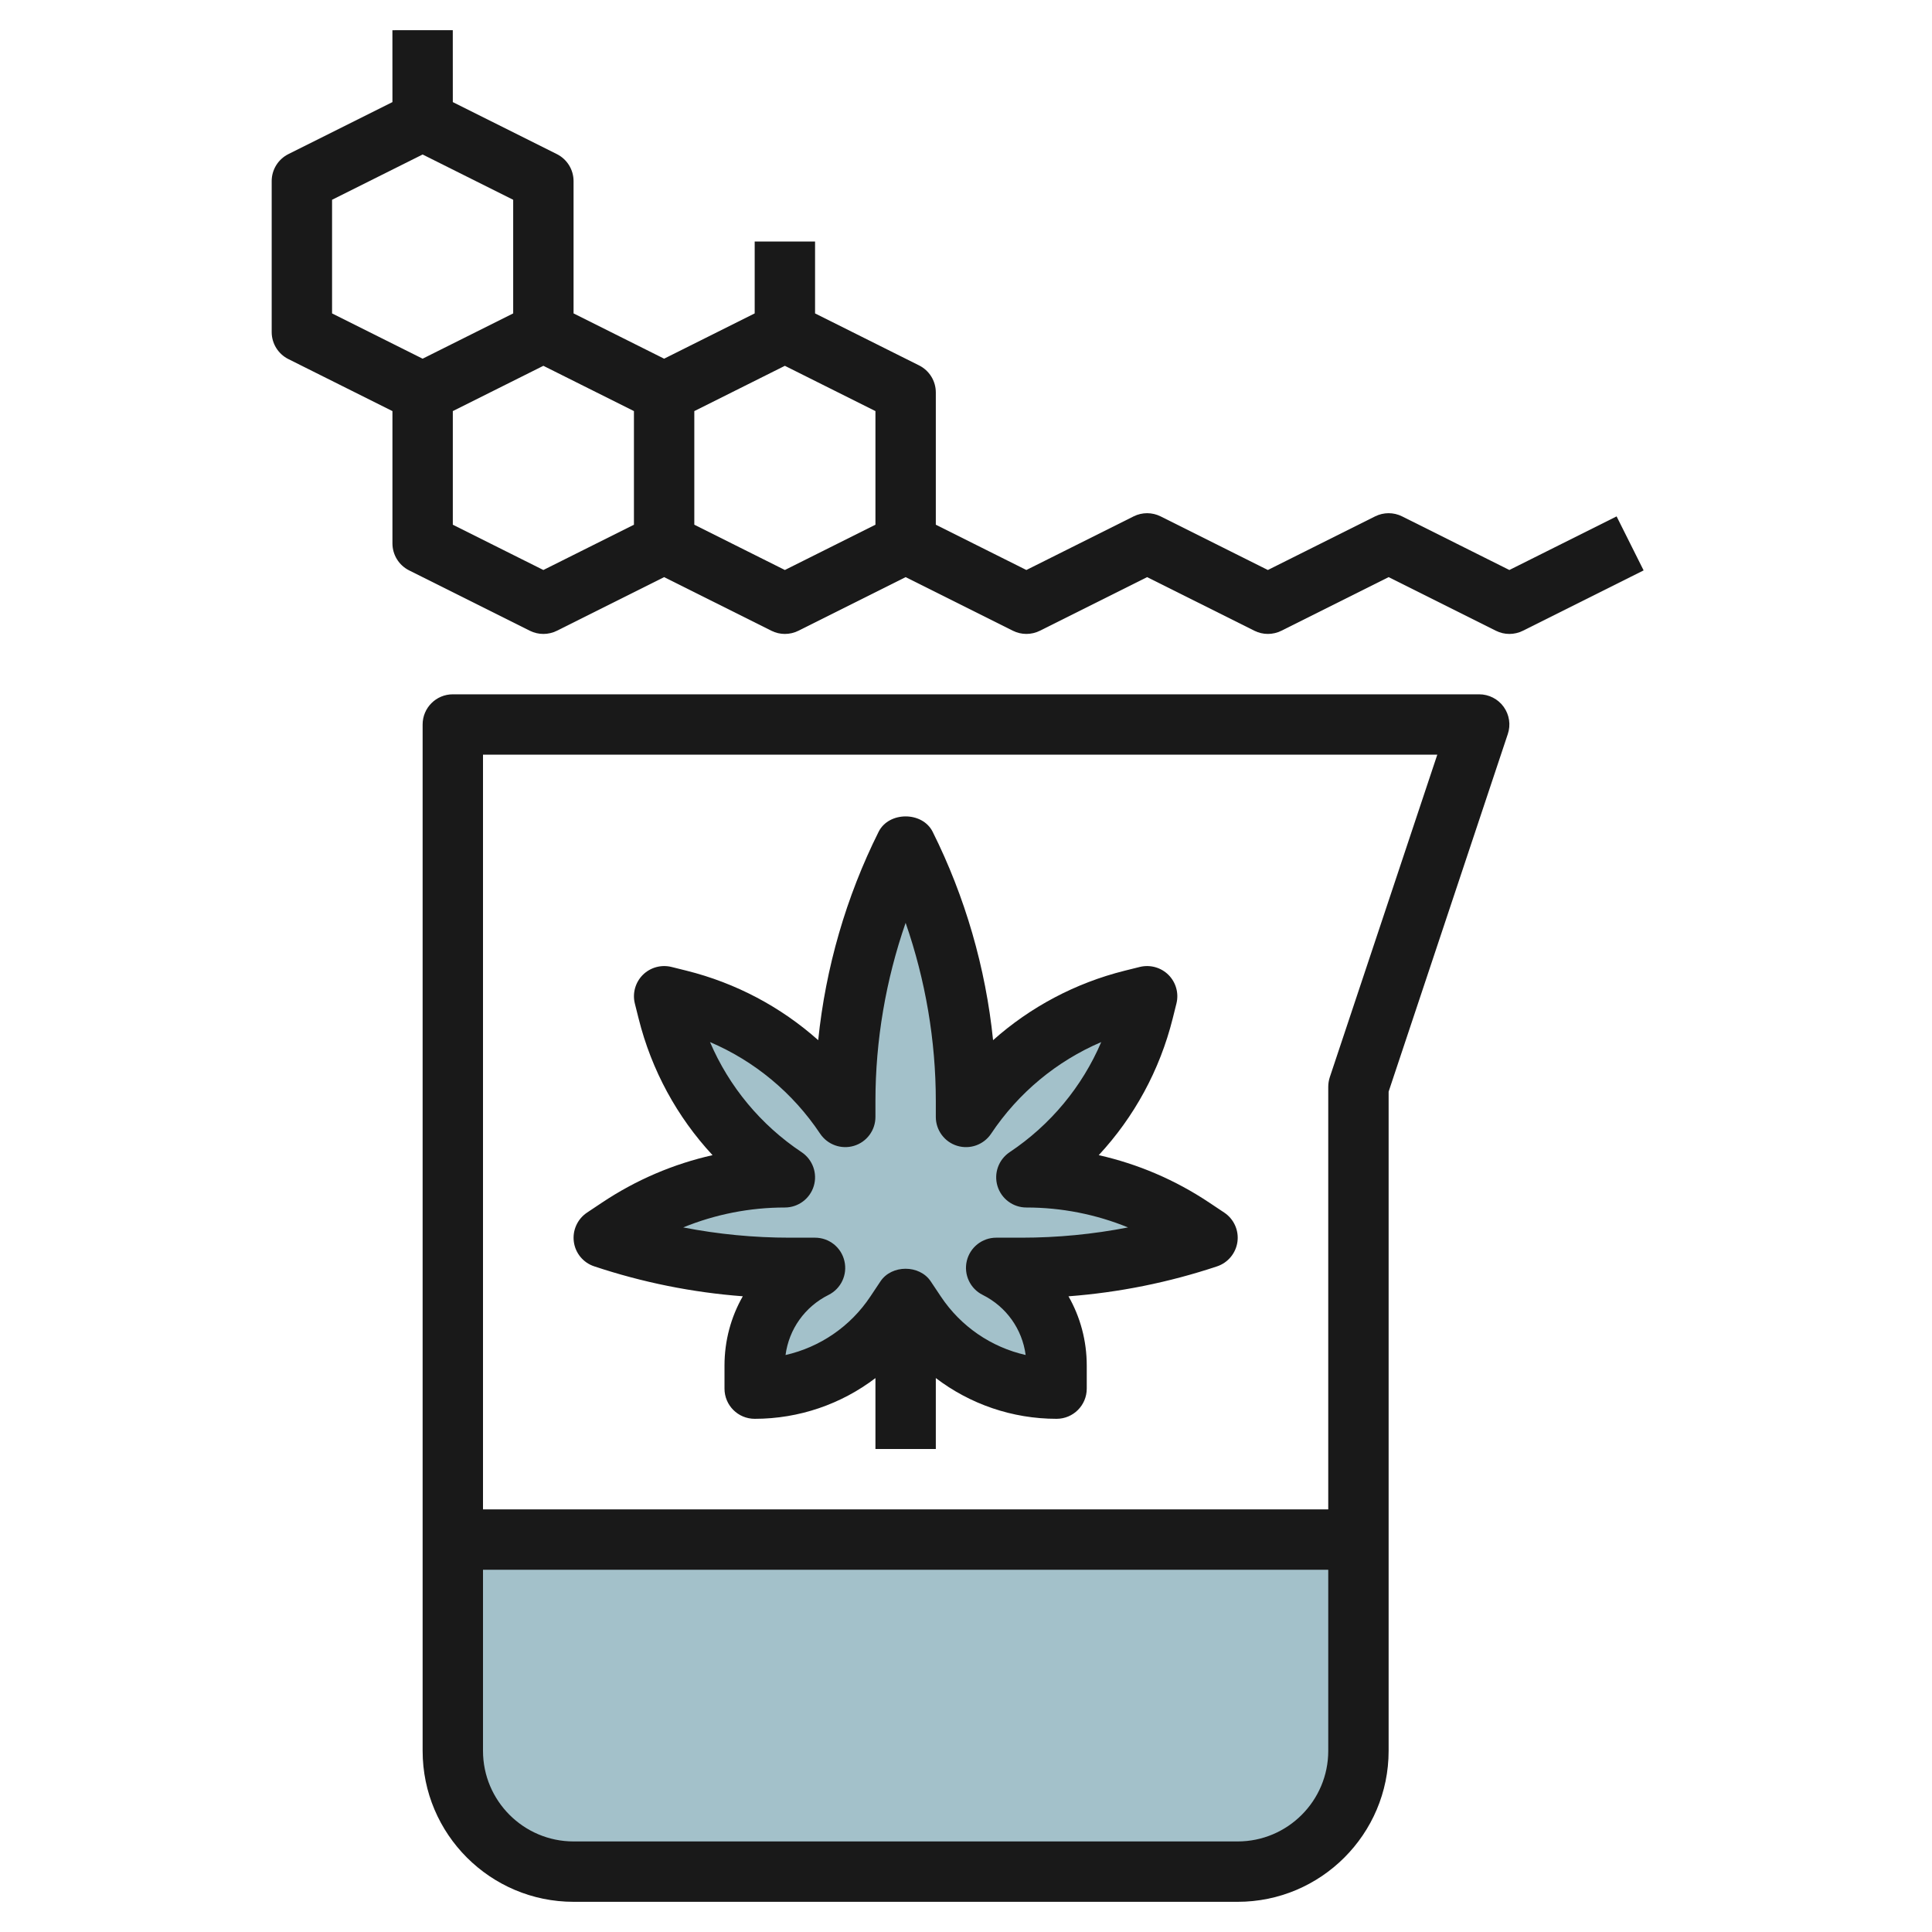
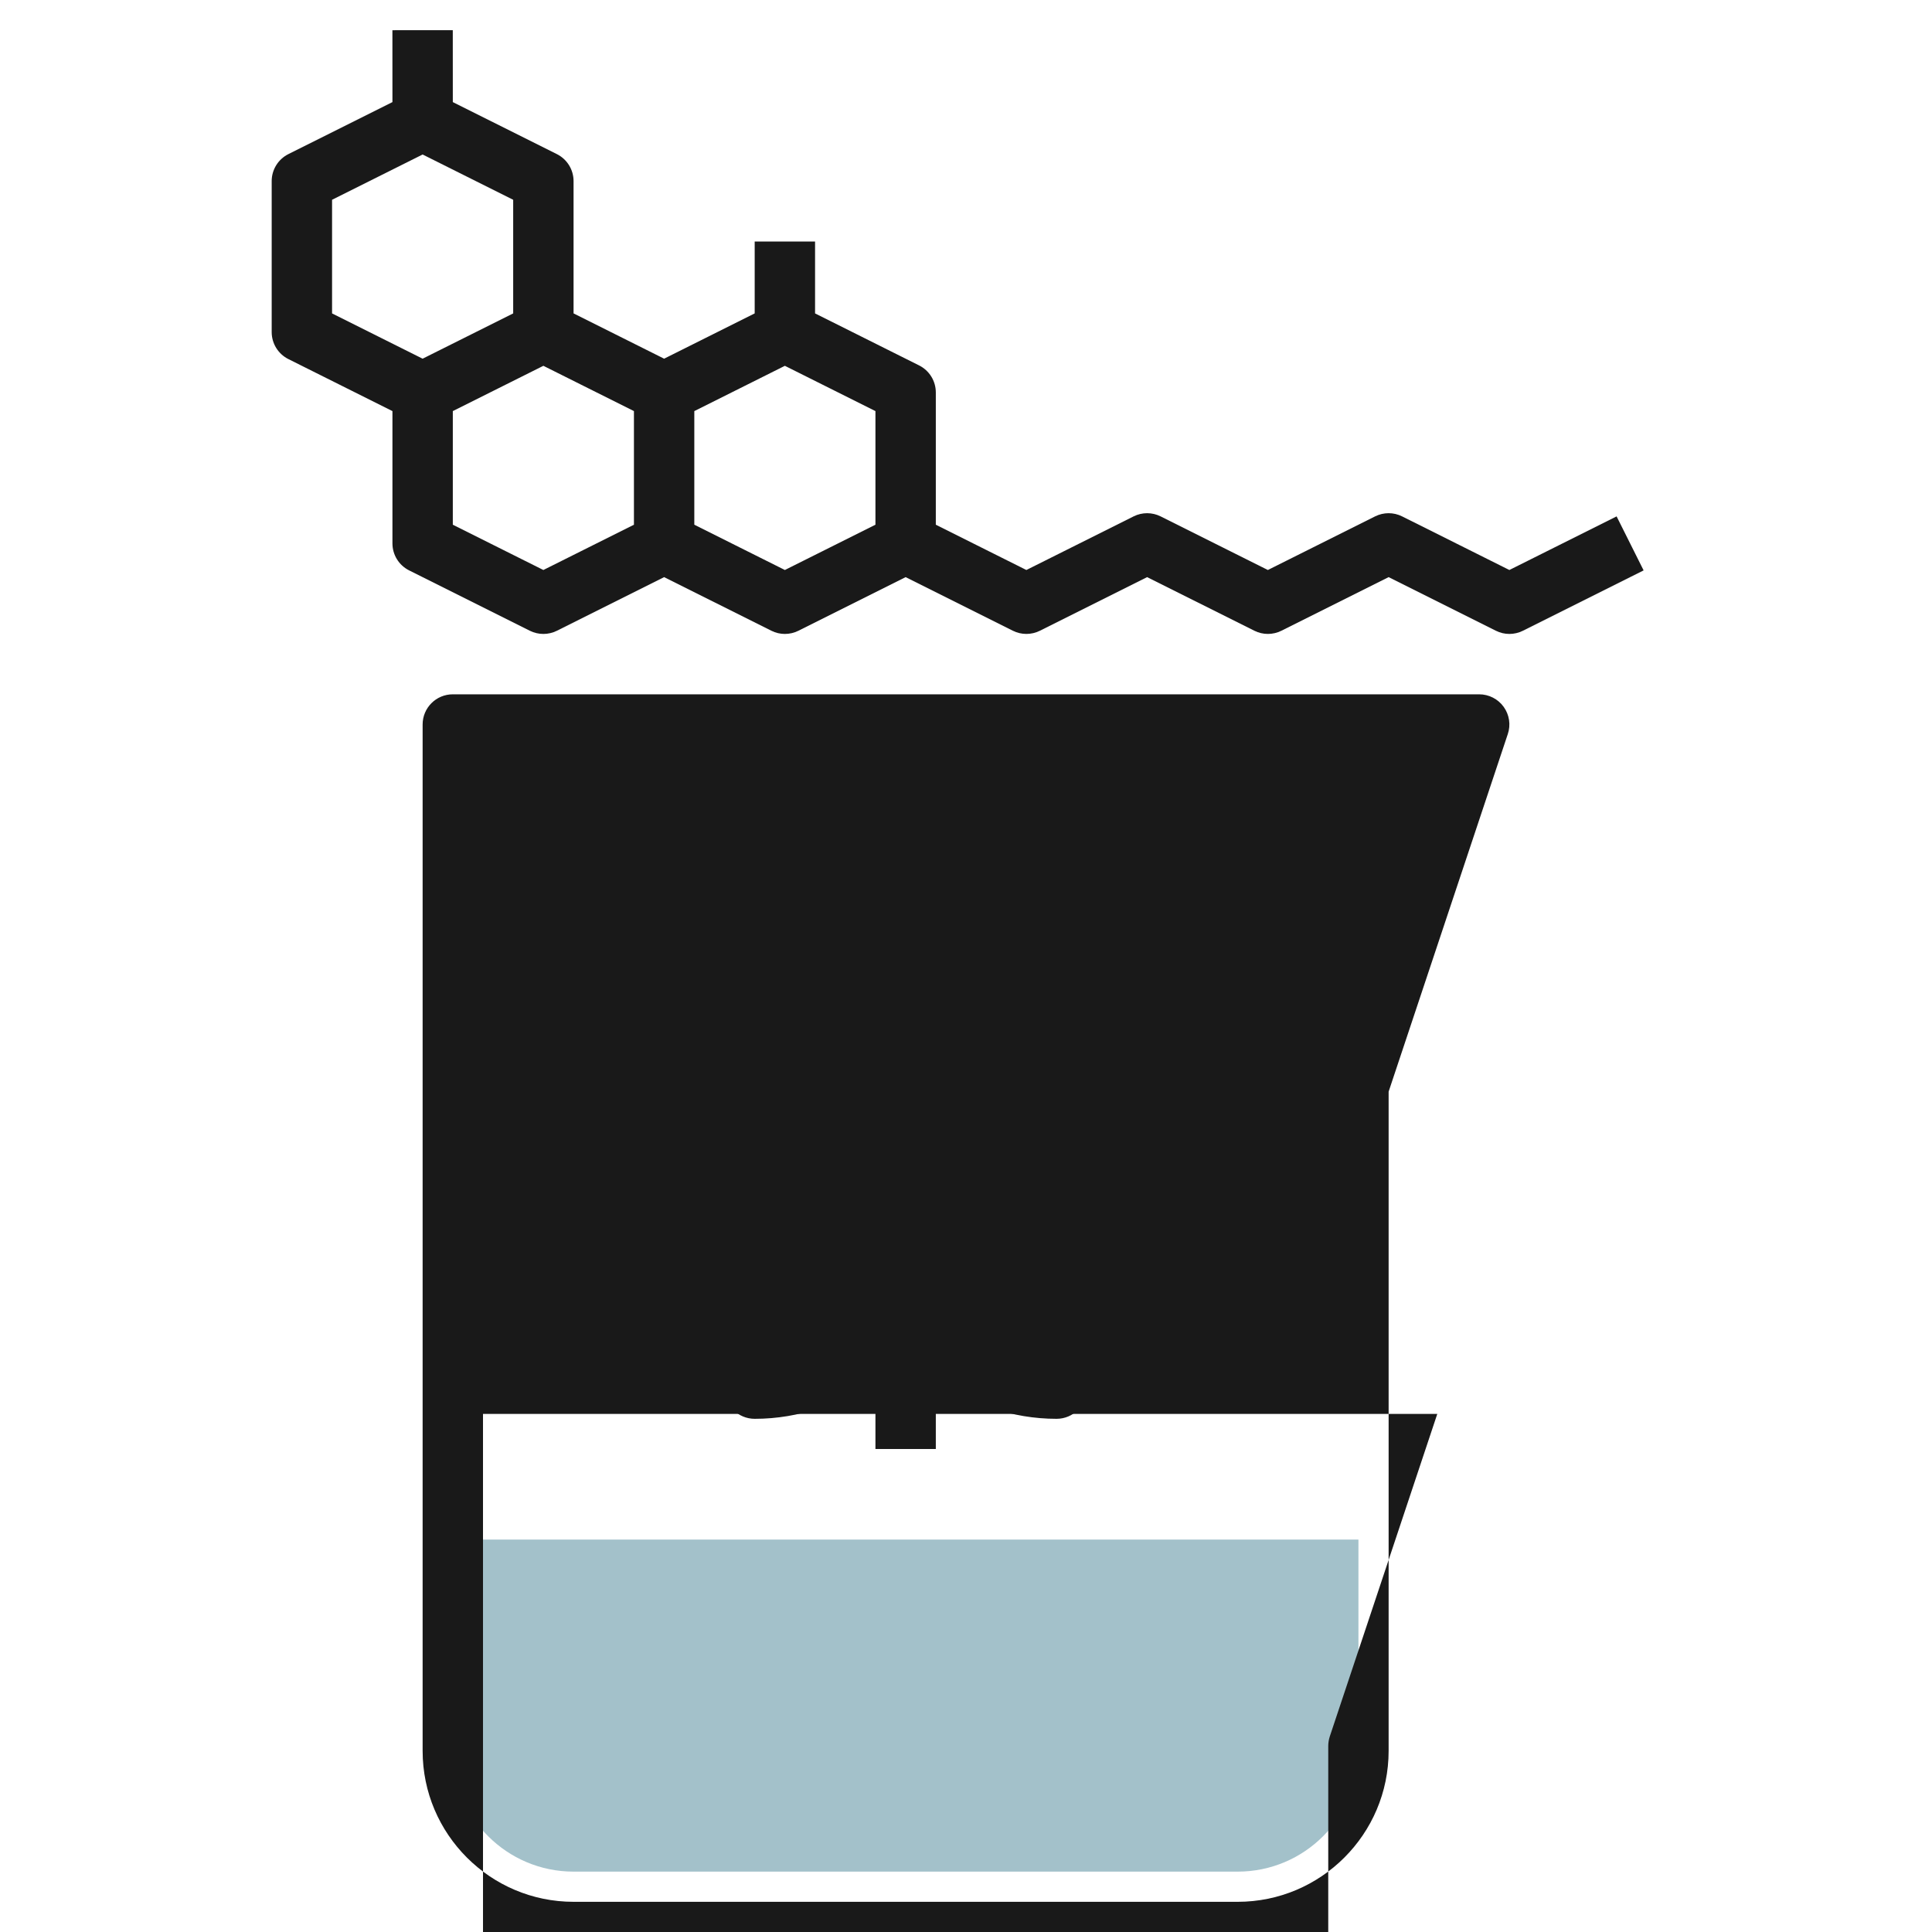
<svg xmlns="http://www.w3.org/2000/svg" id="Layer_3" enable-background="new 0 0 64 64" height="512" viewBox="0 0 64 64" width="512">
  <g>
    <path d="m15 58c0 2.209 1.791 4 4 4h22c2.209 0 4-1.791 4-4v-7h-30z" fill="#a3c1ca" />
-     <path d="m30 43 .336.503c1.039 1.56 2.79 2.497 4.664 2.497v-.764c0-1.37-.774-2.623-2-3.235h.838c2.094 0 4.175-.338 6.162-1l-.504-.336c-1.627-1.085-3.54-1.665-5.496-1.665 1.93-1.287 3.312-3.248 3.875-5.499l.125-.501-.502.126c-2.251.563-4.211 1.944-5.498 3.874v-.527c0-2.941-.685-5.842-2-8.473-1.315 2.631-2 5.532-2 8.473v.527c-1.287-1.93-3.247-3.312-5.498-3.874l-.502-.126.125.501c.563 2.252 1.945 4.212 3.875 5.499-1.956 0-3.869.579-5.496 1.664l-.504.336c1.987.662 4.068 1 6.162 1h.838c-1.226.613-2 1.865-2 3.235v.765c1.874 0 3.625-.937 4.664-2.496z" fill="#a3c1ca" />
    <g fill="#191919">
-       <path d="m46 36.162 3.948-11.846c.103-.305.051-.64-.137-.901s-.49-.415-.811-.415h-34c-.553 0-1 .448-1 1v34c0 2.757 2.243 5 5 5h22c2.757 0 5-2.243 5-5zm1.612-11.162-3.561 10.684c-.033.102-.051.209-.051.316v14h-28v-25zm-6.612 36h-22c-1.654 0-3-1.346-3-3v-6h28v6c0 1.654-1.346 3-3 3z" />
+       <path d="m46 36.162 3.948-11.846c.103-.305.051-.64-.137-.901s-.49-.415-.811-.415h-34c-.553 0-1 .448-1 1v34c0 2.757 2.243 5 5 5h22c2.757 0 5-2.243 5-5m1.612-11.162-3.561 10.684c-.033.102-.051.209-.051.316v14h-28v-25zm-6.612 36h-22c-1.654 0-3-1.346-3-3v-6h28v6c0 1.654-1.346 3-3 3z" />
      <path d="m19.684 41.949c1.6.533 3.249.865 4.922.992-.391.684-.606 1.47-.606 2.295v.764c0 .552.447 1 1 1 1.469 0 2.867-.486 4-1.349v2.349h2v-2.35c1.134.864 2.531 1.35 4 1.35.553 0 1-.448 1-1v-.764c0-.825-.215-1.611-.605-2.294 1.673-.127 3.322-.459 4.922-.992.362-.121.624-.438.675-.816s-.119-.753-.437-.965l-.504-.336c-1.122-.748-2.358-1.275-3.654-1.567 1.176-1.266 2.021-2.815 2.449-4.522l.125-.501c.085-.34-.016-.701-.264-.949-.249-.248-.61-.346-.949-.263l-.502.125c-1.634.408-3.124 1.202-4.359 2.301-.245-2.397-.926-4.751-2.002-6.904-.34-.678-1.449-.678-1.789 0-1.076 2.153-1.757 4.507-2.002 6.904-1.235-1.1-2.726-1.893-4.359-2.301l-.502-.125c-.339-.083-.699.015-.949.263-.248.249-.349.609-.264.949l.126.502c.427 1.706 1.272 3.255 2.448 4.521-1.296.292-2.532.819-3.654 1.567l-.504.336c-.317.212-.487.586-.437.965s.312.695.675.815zm6.316-1.949c.44 0 .829-.289.957-.71s-.036-.877-.402-1.122c-1.354-.903-2.403-2.171-3.035-3.648 1.477.631 2.744 1.68 3.648 3.035.246.367.702.529 1.122.402.422-.127.71-.516.71-.957v-.527c0-2.003.343-4.009 1-5.903.657 1.894 1 3.899 1 5.903v.527c0 .44.288.83.71.957.421.128.877-.035 1.122-.402.904-1.355 2.172-2.404 3.648-3.035-.632 1.478-1.681 2.745-3.035 3.648-.366.245-.53.7-.402 1.122s.517.71.957.71c1.164 0 2.305.226 3.368.66-1.161.226-2.342.34-3.53.34h-.838c-.464 0-.867.319-.974.771-.106.451.111.917.526 1.124.787.393 1.311 1.137 1.424 1.991-1.138-.258-2.146-.942-2.809-1.937l-.336-.503c-.371-.556-1.293-.556-1.664 0l-.336.504c-.662.995-1.671 1.678-2.809 1.937.113-.854.637-1.598 1.424-1.991.415-.207.633-.673.526-1.124-.105-.453-.508-.772-.972-.772h-.838c-1.188 0-2.369-.114-3.53-.34 1.063-.434 2.204-.66 3.368-.66z" />
      <path d="m9.553 11.895 3.447 1.723v4.382c0 .379.214.725.553.895l4 2c.14.07.294.105.447.105s.307-.035.447-.105l3.553-1.777 3.553 1.776c.14.071.294.106.447.106s.307-.035.447-.105l3.553-1.777 3.553 1.776c.281.141.613.141.895 0l3.552-1.776 3.553 1.776c.281.141.613.141.895 0l3.552-1.776 3.553 1.776c.14.071.294.106.447.106s.307-.035.447-.105l4-2-.895-1.789-3.552 1.776-3.553-1.776c-.281-.141-.613-.141-.895 0l-3.552 1.776-3.553-1.776c-.281-.141-.613-.141-.895 0l-3.552 1.776-3-1.5v-4.382c0-.379-.214-.725-.553-.895l-3.447-1.723v-2.382h-2v2.382l-3 1.5-3-1.5v-4.382c0-.379-.214-.725-.553-.895l-3.447-1.723-.001-2.382-2 .001.001 2.381-3.447 1.723c-.339.17-.553.516-.553.895v5c0 .379.214.725.553.895zm19.447 5.487-3 1.5-3-1.5v-3.764l3-1.5 3 1.5zm-8 0-3 1.5-3-1.5v-3.764l3-1.5 3 1.5zm-10-10.764 3-1.5 3 1.5v3.764l-3 1.5-3-1.5z" />
    </g>
  </g>
</svg>